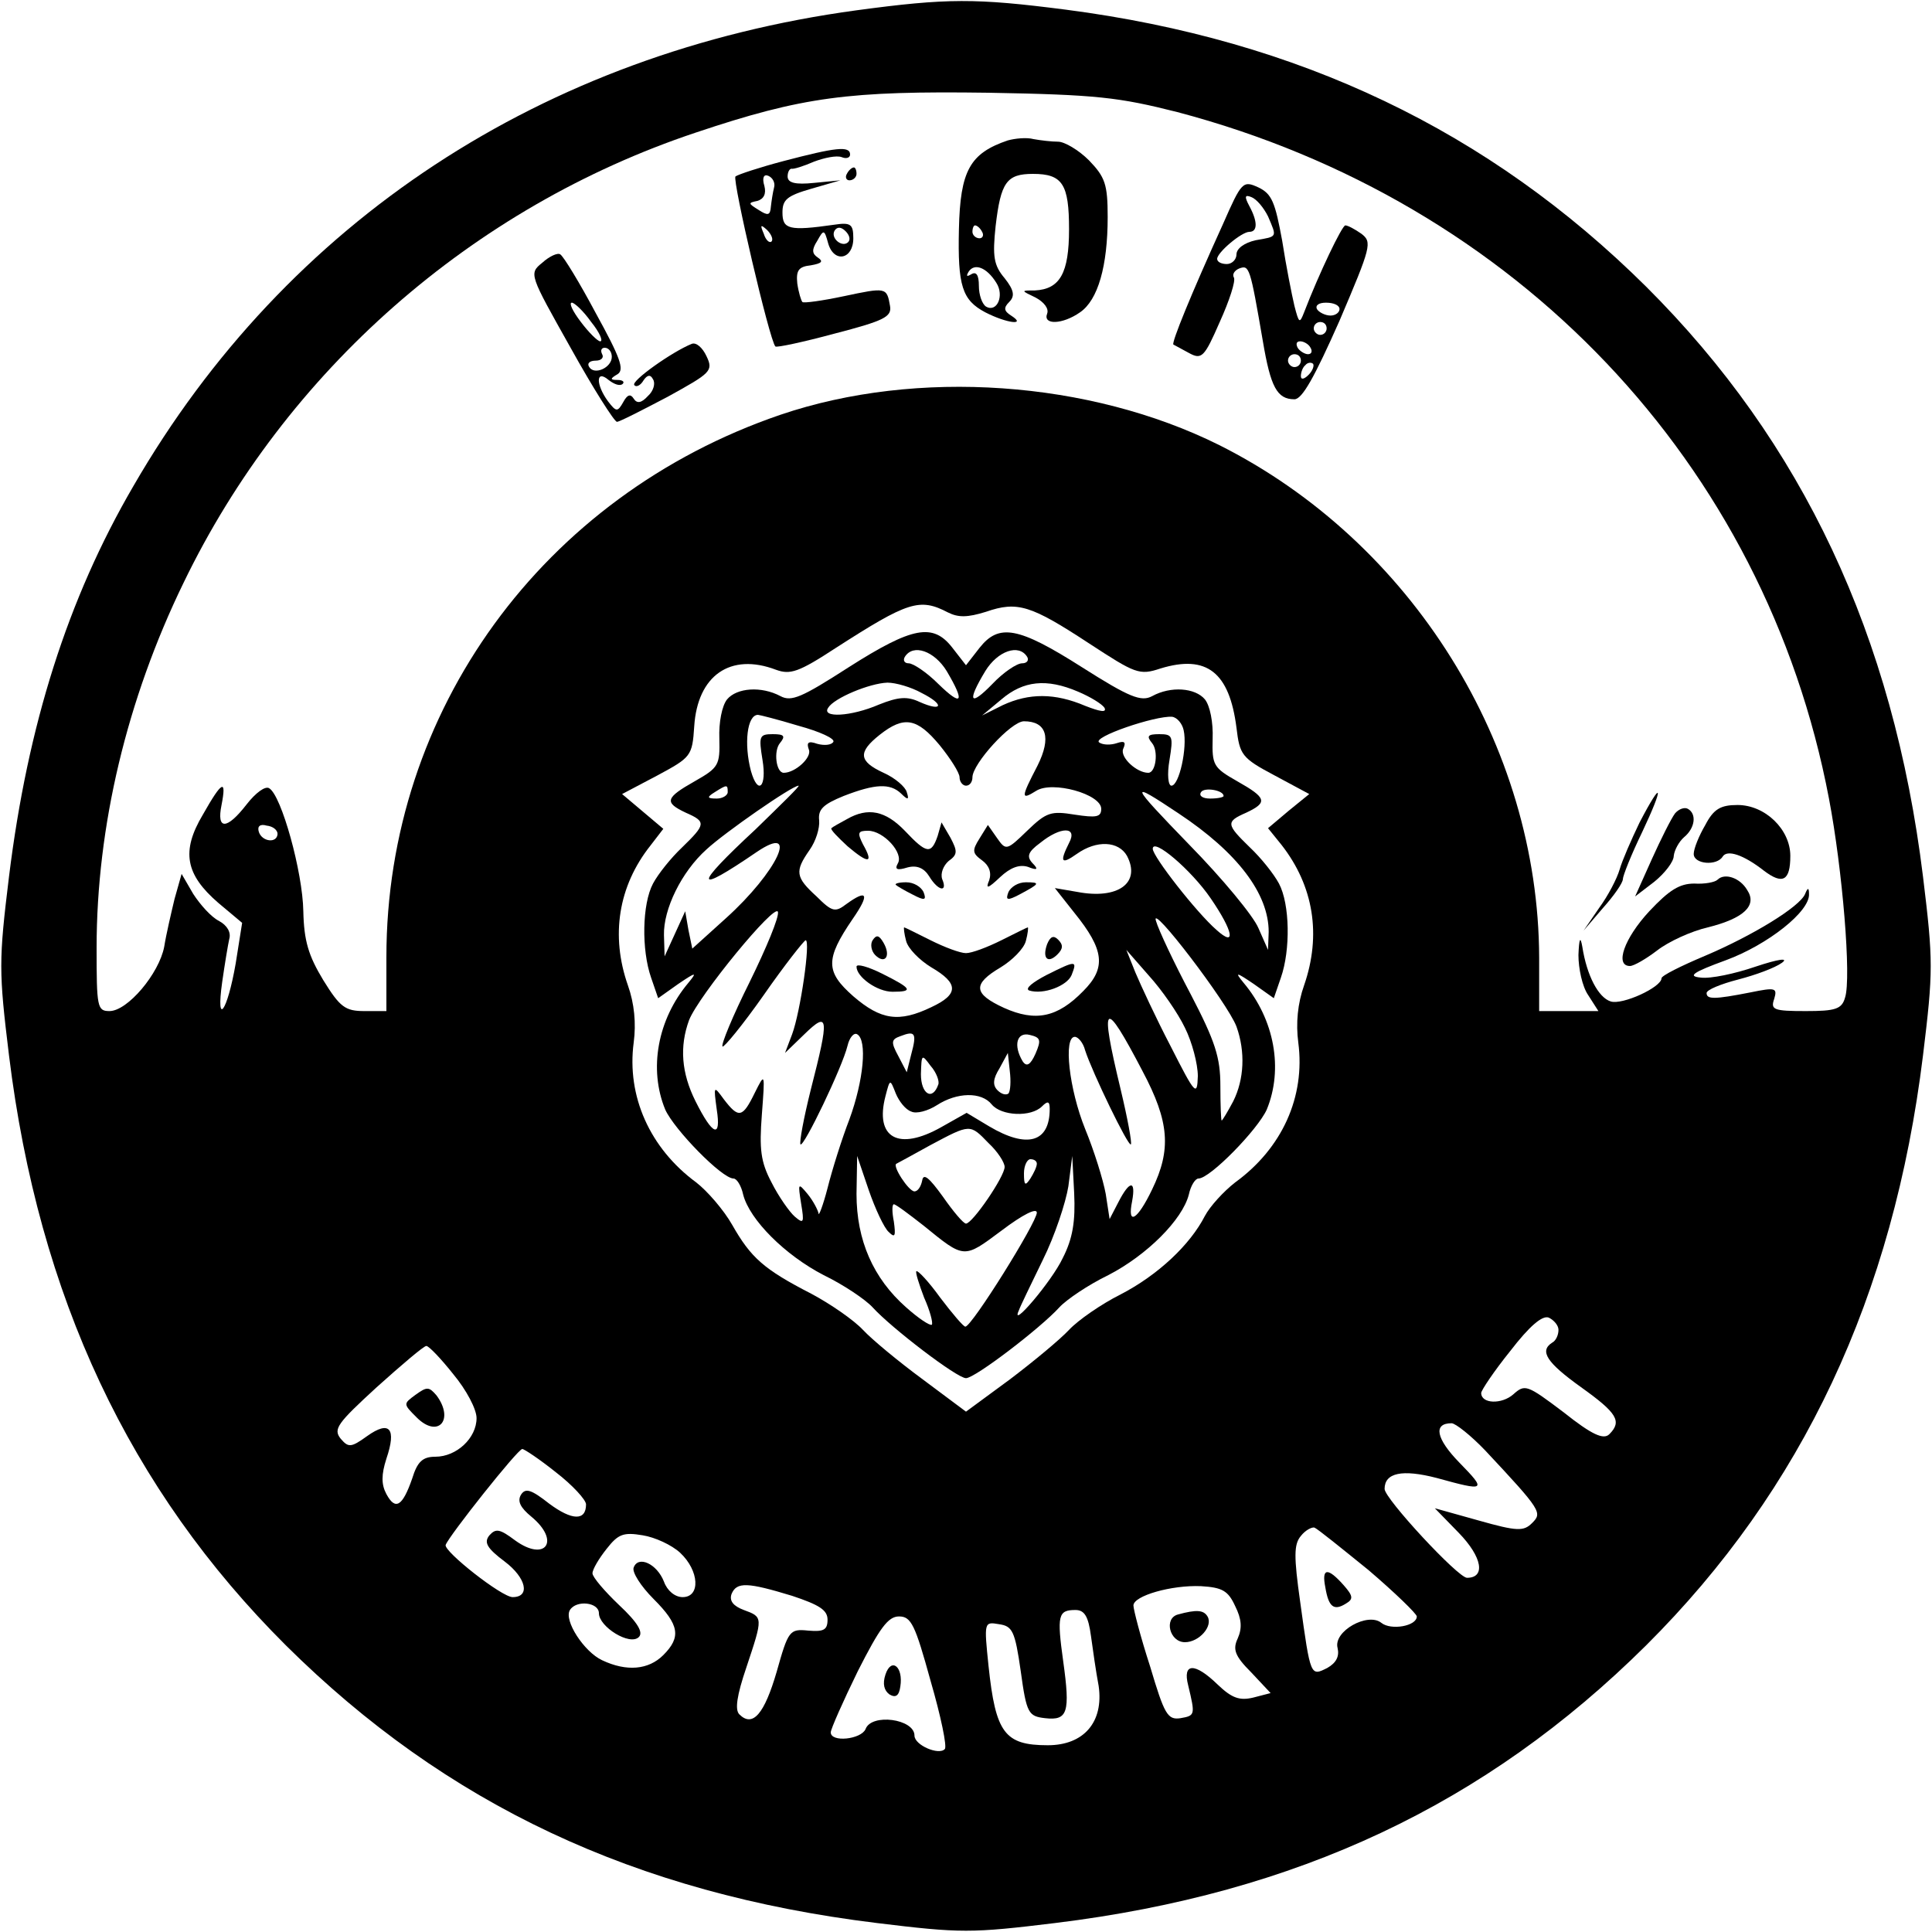
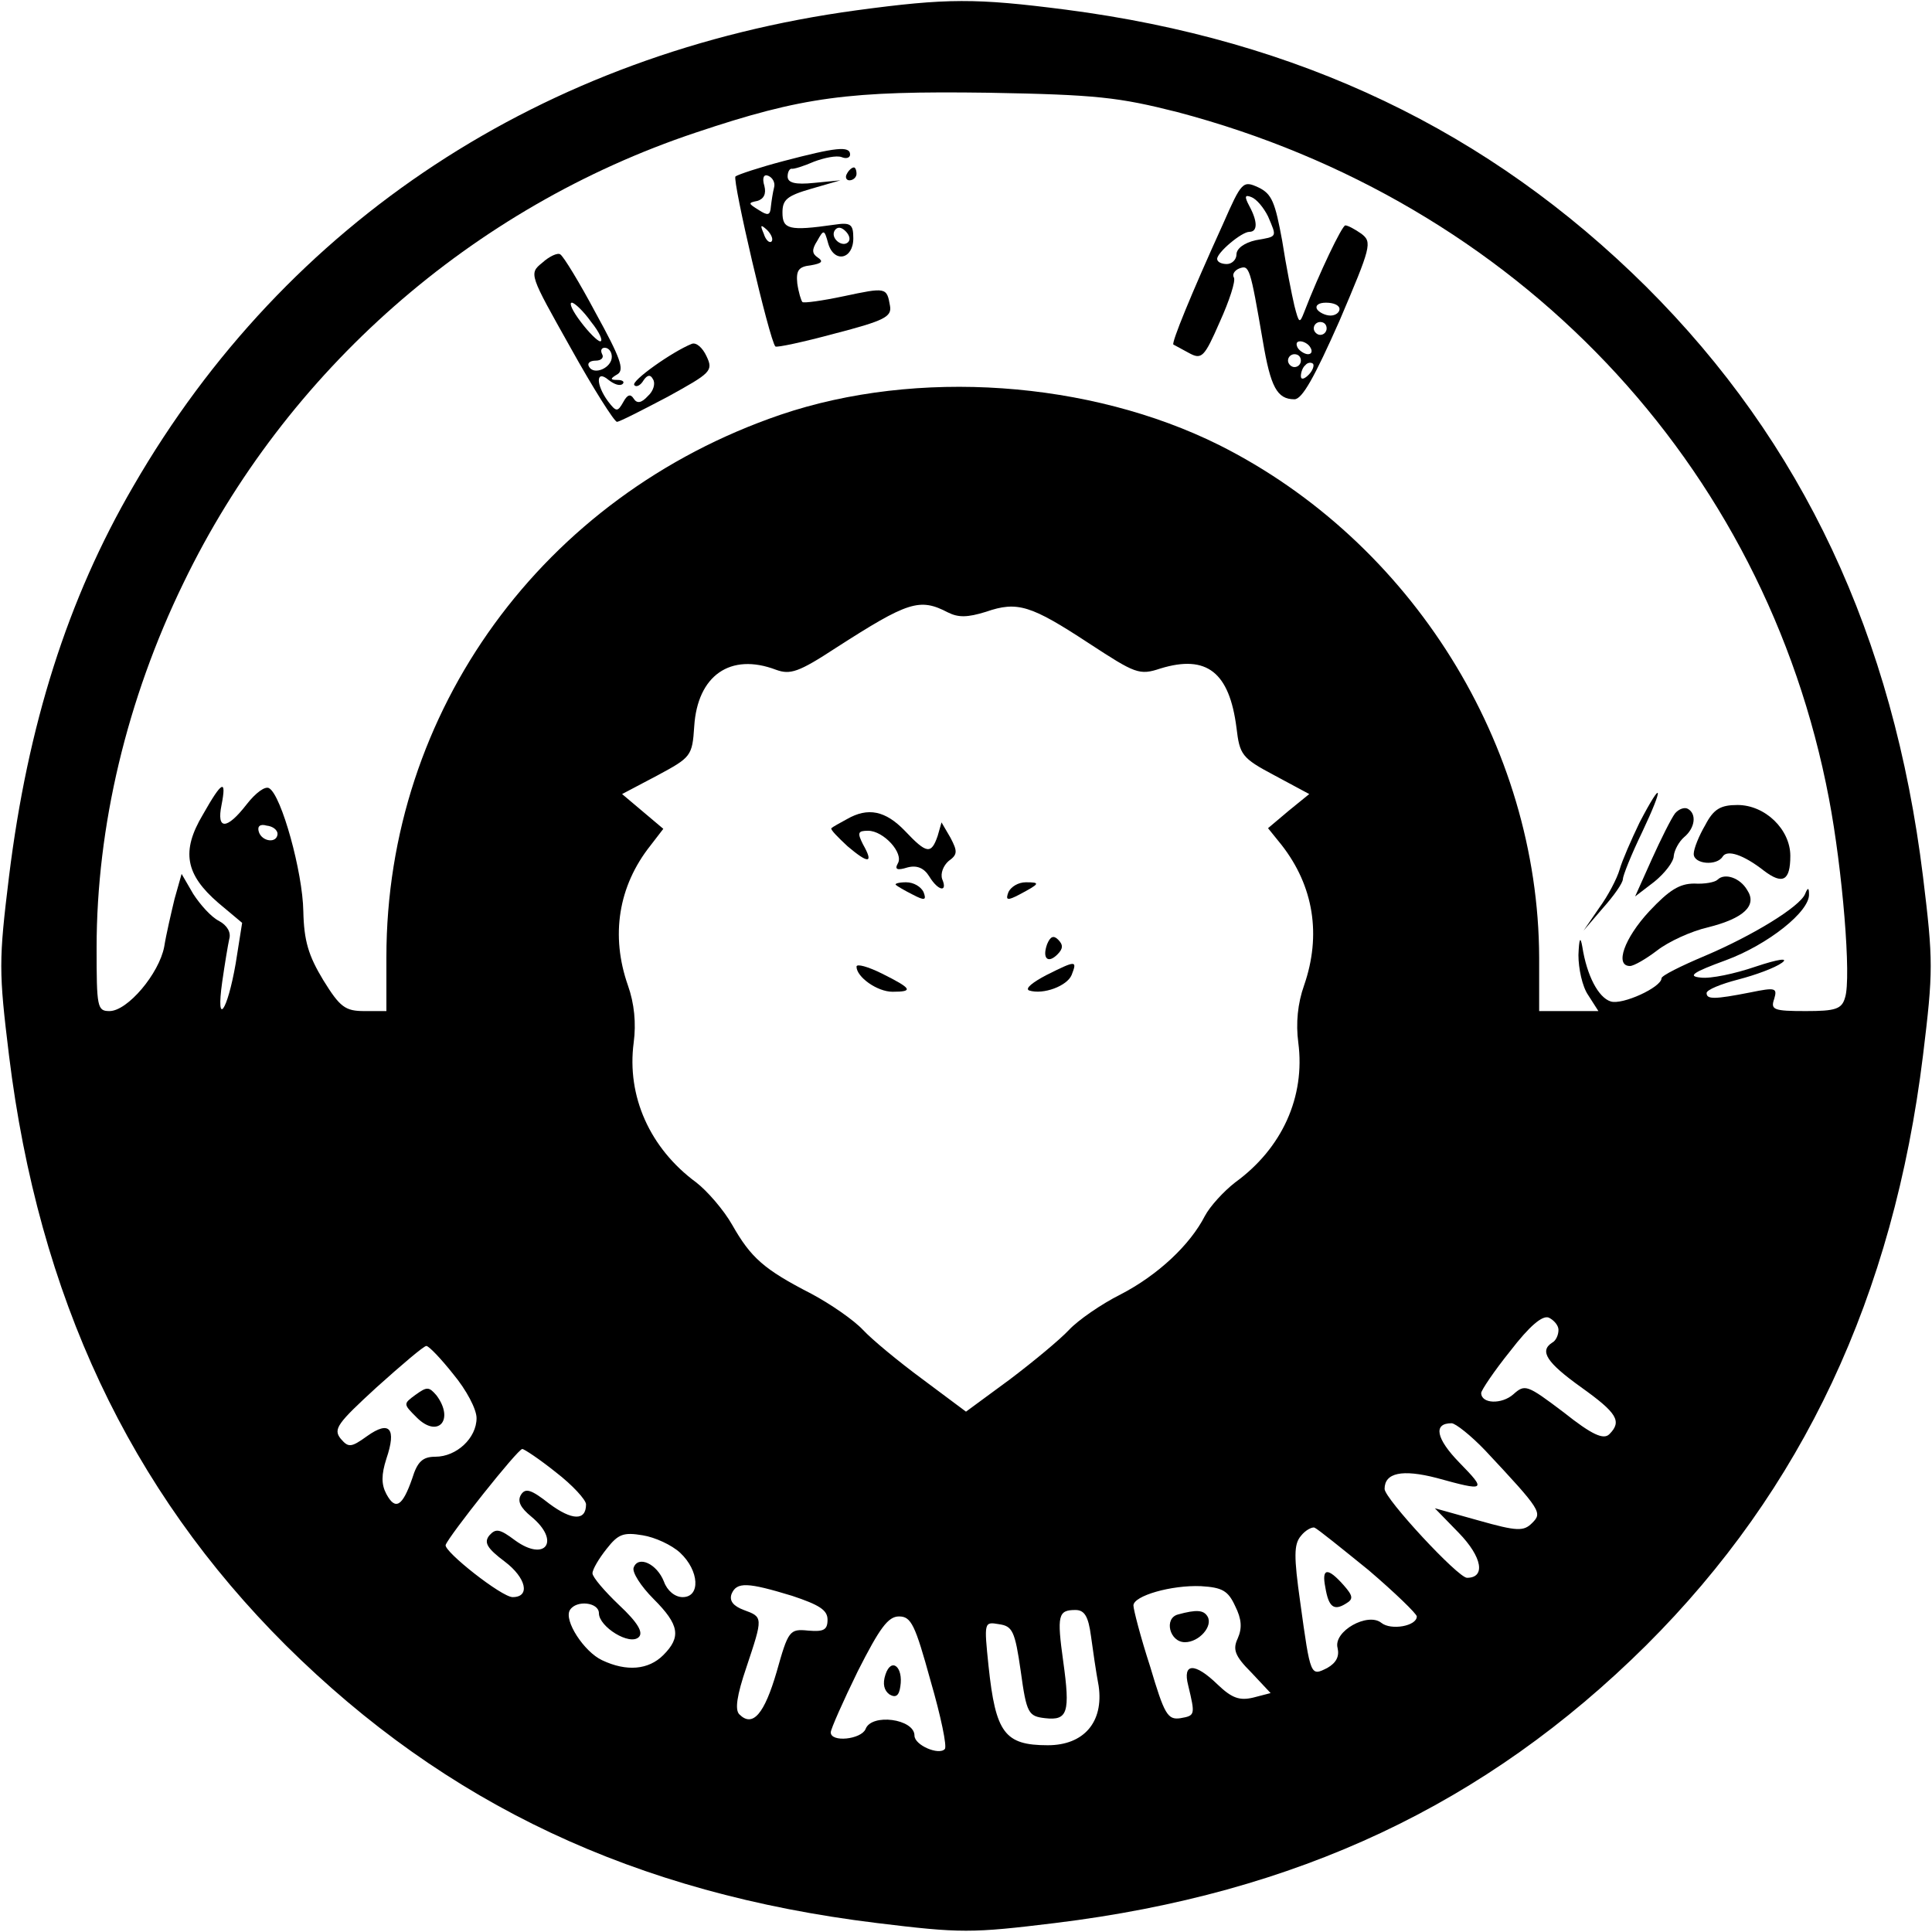
<svg xmlns="http://www.w3.org/2000/svg" version="1.0" width="300pt" height="300pt" viewBox="0 0 300 300" preserveAspectRatio="xMidYMid meet">
  <g transform="translate(0,300) scale(0.1,-0.1)" fill="#000000" stroke="none">
    <path d="M1330 2984 c-486 -66 -885 -327 -1123 -739 -102 -175 -164 -371 -193 -606 -16 -131 -16 -147 0 -278 46 -374 187 -674 430 -916 249 -247 542 -385 917 -431 131 -16 147 -16 278 0 375 46 668 184 917 431 243 242 384 542 430 916 16 131 16 147 0 278 -46 374 -187 674 -430 916 -244 242 -539 383 -901 430 -140 18 -184 18 -325 -1z m498 -158 c527 -139 913 -545 1012 -1066 21 -110 35 -279 25 -309 -5 -18 -15 -21 -61 -21 -50 0 -55 2 -49 19 5 17 2 18 -37 10 -56 -11 -68 -11 -68 -1 0 5 22 14 49 21 27 7 57 18 68 26 11 8 -5 6 -41 -6 -32 -11 -70 -19 -85 -17 -21 2 -13 8 39 27 65 24 131 76 129 103 0 10 -2 10 -6 0 -8 -20 -82 -65 -155 -96 -38 -16 -68 -31 -68 -35 0 -14 -61 -42 -79 -36 -19 6 -37 40 -44 85 -3 17 -5 13 -6 -13 0 -21 6 -49 15 -62 l16 -25 -46 0 -46 0 0 83 c-1 330 -198 646 -497 796 -201 100 -469 119 -681 47 -369 -126 -612 -460 -612 -842 l0 -84 -34 0 c-30 0 -38 6 -64 48 -23 38 -30 61 -31 107 -1 61 -34 180 -53 191 -6 4 -21 -7 -35 -25 -31 -40 -47 -40 -39 -1 8 41 1 38 -29 -15 -34 -57 -27 -93 24 -137 l37 -31 -10 -63 c-13 -75 -31 -100 -21 -29 4 28 9 58 11 67 3 10 -3 21 -16 28 -12 6 -29 25 -40 42 l-18 31 -11 -39 c-5 -21 -13 -55 -16 -74 -8 -42 -57 -100 -85 -100 -19 0 -20 6 -20 98 0 189 47 386 135 567 159 329 448 583 795 699 167 56 238 65 455 62 168 -3 202 -7 293 -30z m-356 -777 c16 -8 30 -8 59 1 49 17 70 10 160 -49 72 -47 78 -50 111 -39 72 22 107 -6 118 -92 5 -42 8 -47 59 -74 l54 -29 -32 -26 -32 -27 21 -26 c50 -64 62 -140 35 -218 -10 -28 -13 -59 -9 -89 11 -84 -25 -164 -98 -217 -18 -14 -39 -37 -47 -52 -23 -45 -73 -92 -131 -122 -30 -15 -66 -40 -80 -55 -14 -15 -55 -49 -92 -77 l-68 -50 -67 50 c-38 28 -79 62 -93 77 -14 15 -50 40 -80 56 -74 38 -94 56 -123 107 -13 23 -39 53 -56 66 -72 53 -108 134 -97 217 4 30 1 61 -9 89 -27 77 -15 154 35 217 l20 26 -32 27 -32 27 55 29 c52 28 54 30 57 76 5 79 56 115 127 88 22 -8 35 -4 93 34 112 72 130 78 174 55z m-1041 -344 c-1 -15 -24 -12 -29 3 -3 9 2 13 12 10 10 -1 17 -7 17 -13z m1989 -770 c0 -8 -4 -17 -10 -20 -20 -13 -8 -31 45 -69 56 -40 64 -53 44 -73 -9 -9 -27 -1 -71 34 -57 43 -60 44 -78 28 -18 -16 -50 -15 -50 2 0 4 20 34 45 65 30 39 50 56 60 52 8 -4 15 -12 15 -19z m-1716 -69 c20 -24 36 -54 36 -68 0 -31 -31 -60 -64 -60 -20 0 -28 -8 -36 -34 -15 -43 -26 -50 -40 -24 -8 15 -8 30 0 55 16 47 5 60 -30 35 -25 -18 -29 -18 -41 -4 -12 15 -5 24 56 80 39 35 73 64 77 64 4 0 23 -20 42 -44z m1602 -118 c88 -94 89 -97 73 -113 -13 -13 -23 -13 -83 4 l-68 19 37 -38 c37 -38 42 -70 13 -70 -14 0 -128 123 -128 138 0 25 27 31 81 17 76 -21 78 -20 35 24 -36 37 -41 61 -12 61 6 0 30 -19 52 -42z m-1443 -34 c26 -20 47 -43 47 -50 0 -26 -22 -25 -57 1 -28 22 -37 25 -44 14 -6 -10 -1 -20 16 -34 46 -38 22 -71 -25 -37 -24 18 -30 19 -40 8 -9 -11 -4 -20 24 -41 33 -25 40 -55 12 -55 -17 0 -107 71 -104 81 5 14 112 149 119 149 3 0 27 -16 52 -36z m1262 -152 c41 -35 75 -68 75 -72 0 -15 -40 -22 -55 -10 -21 17 -75 -13 -68 -39 3 -13 -2 -23 -16 -31 -26 -13 -26 -14 -42 102 -10 71 -10 90 1 103 7 9 17 14 21 13 5 -2 42 -32 84 -66z m-1069 27 c30 -28 32 -69 4 -69 -12 0 -24 10 -29 24 -11 28 -40 41 -47 22 -3 -7 11 -29 31 -49 40 -40 43 -59 15 -87 -23 -23 -57 -26 -95 -8 -28 13 -60 62 -50 78 10 16 45 12 45 -5 0 -21 48 -51 62 -37 7 7 -1 22 -31 50 -22 21 -41 43 -41 49 0 6 10 23 22 38 18 23 26 26 56 21 19 -3 45 -15 58 -27z m174 -67 c42 -14 55 -22 55 -37 0 -16 -6 -19 -30 -17 -29 3 -31 0 -49 -64 -19 -65 -37 -87 -58 -66 -7 7 -4 29 11 73 26 78 26 78 -4 89 -16 6 -23 14 -19 25 8 19 25 18 94 -3z m688 -16 c10 -20 11 -34 4 -50 -8 -17 -5 -27 21 -53 l30 -32 -27 -7 c-21 -5 -33 -1 -55 20 -36 35 -55 34 -46 -1 11 -46 11 -47 -12 -51 -20 -3 -25 6 -47 80 -15 46 -26 89 -26 95 0 15 59 32 105 30 33 -2 42 -7 53 -31z m-224 -46 c3 -22 8 -57 12 -78 8 -56 -23 -92 -79 -92 -67 0 -81 19 -92 123 -7 68 -7 69 16 65 21 -3 25 -10 34 -73 9 -66 12 -70 38 -73 35 -4 39 9 28 88 -10 72 -8 80 19 80 14 0 20 -10 24 -40z m-249 -70 c16 -55 26 -103 22 -106 -9 -10 -47 6 -47 21 0 26 -67 35 -76 10 -7 -16 -54 -21 -54 -5 0 5 19 48 42 95 34 67 47 85 64 85 19 0 25 -13 49 -100z" />
-     <path d="M1565 2782 c-59 -20 -74 -47 -76 -138 -2 -88 5 -110 41 -129 33 -17 65 -21 40 -5 -11 7 -12 12 -3 21 9 9 8 18 -7 37 -17 20 -19 34 -14 81 8 68 17 81 58 81 46 0 56 -16 56 -86 0 -68 -14 -93 -53 -95 -22 0 -22 0 1 -11 13 -7 21 -17 18 -25 -7 -18 24 -17 51 2 28 19 43 72 43 148 0 51 -4 62 -29 88 -16 16 -38 29 -48 29 -10 0 -27 2 -38 4 -11 3 -29 1 -40 -2z m-40 -142 c3 -5 1 -10 -4 -10 -6 0 -11 5 -11 10 0 6 2 10 4 10 3 0 8 -4 11 -10z m22 -79 c13 -20 1 -47 -16 -37 -6 4 -11 18 -11 32 0 17 -4 23 -12 18 -7 -4 -8 -3 -4 4 9 14 28 7 43 -17z" />
    <path d="M1217 2750 c-38 -10 -71 -21 -75 -24 -5 -6 53 -255 62 -264 2 -2 44 7 92 20 77 20 89 26 86 43 -5 29 -6 29 -72 15 -33 -7 -62 -11 -64 -9 -2 2 -6 15 -8 29 -2 20 2 26 21 28 17 3 20 6 11 12 -9 6 -10 12 -1 26 10 18 11 18 17 -4 9 -31 39 -25 39 8 0 22 -4 25 -30 21 -70 -10 -80 -7 -80 19 0 20 7 26 45 37 l45 13 -41 -4 c-29 -3 -41 0 -41 10 0 7 3 12 6 12 3 -1 19 4 35 11 16 6 35 10 43 7 7 -3 13 -1 13 4 0 14 -23 11 -103 -10z m-15 -41 c-2 -8 -4 -21 -5 -30 -1 -14 -5 -14 -19 -5 -16 10 -17 11 -2 14 10 3 14 11 11 23 -4 13 -1 19 6 16 7 -3 11 -11 9 -18z m-4 -84 c-3 -3 -9 2 -12 12 -6 14 -5 15 5 6 7 -7 10 -15 7 -18z m119 -1 c-9 -9 -28 6 -21 18 4 6 10 6 17 -1 6 -6 8 -13 4 -17z" />
    <path d="M1315 2730 c-3 -5 -1 -10 4 -10 6 0 11 5 11 10 0 6 -2 10 -4 10 -3 0 -8 -4 -11 -10z" />
    <path d="M1899 2652 c-50 -110 -80 -184 -77 -187 2 -1 13 -7 24 -13 20 -11 24 -7 48 48 15 33 25 64 22 69 -3 5 1 11 8 14 16 6 17 3 37 -113 12 -71 22 -90 49 -90 12 0 31 34 70 122 49 115 51 122 34 135 -10 7 -21 13 -25 13 -5 0 -41 -75 -64 -135 -7 -18 -8 -17 -15 10 -4 17 -13 62 -19 101 -11 60 -16 73 -37 83 -24 11 -26 9 -55 -57z m70 12 c14 -33 15 -31 -19 -37 -18 -4 -30 -13 -30 -22 0 -8 -7 -15 -15 -15 -8 0 -15 3 -15 8 0 10 38 42 50 42 13 0 13 16 0 40 -8 15 -7 18 3 14 8 -3 19 -16 26 -30z m111 -144 c0 -5 -6 -10 -14 -10 -8 0 -18 5 -21 10 -3 6 3 10 14 10 12 0 21 -4 21 -10z m-20 -30 c0 -5 -4 -10 -10 -10 -5 0 -10 5 -10 10 0 6 5 10 10 10 6 0 10 -4 10 -10z m-25 -30 c3 -5 2 -10 -4 -10 -5 0 -13 5 -16 10 -3 6 -2 10 4 10 5 0 13 -4 16 -10z m-15 -20 c0 -5 -4 -10 -10 -10 -5 0 -10 5 -10 10 0 6 5 10 10 10 6 0 10 -4 10 -10z m12 -22 c-7 -7 -12 -8 -12 -2 0 6 3 14 7 17 3 4 9 5 12 2 2 -3 -1 -11 -7 -17z" />
    <path d="M842 2592 c-21 -17 -20 -18 44 -132 35 -63 68 -115 72 -115 4 0 39 18 79 39 67 37 71 40 60 63 -6 13 -16 22 -23 19 -30 -12 -95 -58 -89 -64 3 -4 10 0 14 7 6 9 11 10 15 2 4 -6 1 -18 -8 -26 -10 -11 -17 -12 -22 -4 -5 8 -10 6 -16 -5 -9 -16 -11 -16 -24 1 -19 26 -19 50 1 33 9 -7 18 -10 22 -6 3 3 0 6 -8 6 -12 0 -12 2 0 9 11 7 4 26 -34 95 -25 47 -50 88 -55 91 -4 3 -17 -3 -28 -13z m76 -92 c13 -16 19 -30 14 -30 -4 0 -18 14 -30 30 -13 17 -19 30 -14 30 4 0 18 -13 30 -30z m32 -54 c0 -17 -27 -29 -35 -16 -4 6 1 10 10 10 9 0 13 5 10 10 -3 6 -1 10 4 10 6 0 11 -6 11 -14z" />
    <path d="M2546 1723 c-13 -27 -27 -59 -31 -73 -4 -14 -18 -41 -32 -60 l-24 -35 30 35 c17 19 31 39 31 45 0 5 13 38 30 73 34 72 32 84 -4 15z" />
    <path d="M2601 1737 c-6 -8 -22 -40 -36 -71 l-26 -58 30 23 c16 13 30 31 30 40 1 9 8 22 16 29 17 14 20 36 6 44 -5 3 -14 0 -20 -7z" />
    <path d="M2648 1719 c-10 -17 -18 -37 -18 -45 0 -16 36 -19 45 -4 7 11 32 3 64 -22 29 -22 41 -16 41 23 0 41 -39 79 -82 79 -26 0 -37 -6 -50 -31z" />
    <path d="M2667 1634 c-4 -4 -20 -7 -36 -6 -23 0 -39 -10 -70 -43 -39 -42 -54 -85 -30 -85 6 0 25 11 42 24 18 14 53 30 79 36 56 14 77 34 61 58 -11 19 -35 27 -46 16z" />
-     <path d="M1318 1964 c-73 -47 -89 -54 -106 -45 -30 16 -68 13 -83 -5 -8 -10 -13 -36 -12 -61 1 -41 -1 -45 -38 -66 -46 -26 -48 -33 -14 -49 32 -14 31 -18 -6 -54 -17 -16 -37 -41 -45 -56 -17 -32 -18 -103 -3 -146 l11 -32 31 22 c28 19 30 19 16 2 -48 -57 -62 -134 -36 -197 14 -31 88 -107 106 -107 5 0 12 -11 15 -25 10 -39 65 -94 125 -125 31 -15 65 -38 76 -50 29 -32 131 -110 145 -110 14 0 116 78 145 110 11 12 45 35 76 50 60 31 115 86 125 125 3 14 10 25 15 25 18 0 92 76 106 107 26 63 12 140 -36 197 -14 17 -12 17 16 -2 l31 -22 11 32 c15 43 14 114 -3 146 -8 15 -28 40 -45 56 -37 36 -38 40 -6 54 34 16 32 23 -14 49 -37 21 -39 25 -38 66 1 25 -4 51 -12 61 -15 18 -53 21 -82 5 -17 -9 -35 -2 -109 45 -99 63 -129 68 -159 30 l-21 -27 -21 27 c-30 39 -62 33 -161 -30z m152 -6 c29 -49 24 -56 -13 -20 -18 18 -39 32 -46 32 -7 0 -9 5 -6 10 13 21 46 9 65 -22z m125 22 c3 -5 0 -10 -8 -10 -8 0 -29 -14 -46 -32 -35 -36 -40 -28 -11 20 19 31 52 43 65 22z m-164 -56 c36 -18 33 -30 -3 -14 -19 9 -33 8 -63 -4 -44 -19 -90 -21 -79 -5 9 15 64 38 92 39 13 0 37 -7 53 -16z m243 2 c19 -8 37 -19 41 -25 4 -8 -7 -6 -30 3 -47 20 -87 20 -128 1 l-32 -16 30 25 c34 29 70 33 119 12z m-434 -53 c33 -9 57 -20 54 -25 -3 -5 -14 -6 -25 -3 -14 5 -17 2 -13 -9 5 -12 -21 -36 -39 -36 -12 0 -16 34 -6 46 9 11 7 14 -11 14 -21 0 -22 -3 -16 -40 7 -42 -7 -56 -18 -17 -11 42 -6 87 11 87 2 0 30 -7 63 -17z m598 -7 c6 -27 -7 -86 -19 -86 -5 0 -7 17 -3 40 6 37 5 40 -16 40 -18 0 -20 -3 -11 -14 10 -12 6 -46 -6 -46 -18 0 -44 24 -39 37 5 11 2 13 -10 9 -9 -3 -21 -3 -27 1 -13 8 87 42 113 40 8 -1 16 -11 18 -21z m-379 -23 c17 -21 31 -43 31 -50 0 -7 5 -13 10 -13 6 0 10 6 10 13 0 21 60 87 80 87 35 0 43 -25 21 -69 -26 -50 -26 -54 -2 -39 25 16 101 -5 101 -28 0 -13 -8 -14 -41 -9 -37 6 -44 4 -74 -25 -32 -31 -33 -31 -47 -11 l-14 20 -13 -21 c-12 -19 -11 -23 4 -34 11 -8 15 -19 11 -31 -6 -14 -2 -13 17 5 16 15 30 20 43 16 15 -6 17 -4 7 6 -9 10 -7 17 12 31 32 26 59 26 45 0 -15 -30 -12 -34 12 -17 31 22 65 20 78 -3 22 -42 -14 -68 -77 -56 l-35 6 30 -38 c47 -58 50 -86 14 -122 -40 -41 -74 -48 -123 -26 -48 22 -49 37 -5 63 18 11 36 29 39 41 3 11 4 21 3 21 -1 0 -19 -9 -41 -20 -22 -11 -46 -20 -55 -20 -9 0 -33 9 -55 20 -22 11 -40 20 -41 20 -1 0 0 -10 3 -21 3 -12 21 -30 39 -41 43 -25 43 -42 0 -62 -50 -24 -78 -20 -121 17 -43 38 -44 57 -1 120 27 39 23 47 -10 23 -17 -13 -22 -12 -46 12 -33 30 -34 39 -11 72 10 14 16 34 15 46 -2 17 6 25 38 38 49 19 72 20 89 4 11 -11 13 -10 9 2 -2 8 -18 22 -36 30 -39 18 -40 32 -6 59 38 30 58 26 93 -16z m-329 -73 c0 -5 -8 -10 -17 -10 -15 0 -16 2 -3 10 19 12 20 12 20 0z m43 -58 c-97 -90 -96 -102 2 -35 68 46 32 -31 -48 -103 l-52 -47 -6 29 -5 29 -16 -35 -16 -35 -1 33 c-1 40 27 98 66 133 28 26 133 99 143 99 3 0 -28 -30 -67 -68z m657 25 c92 -61 140 -125 140 -184 l-1 -28 -15 34 c-8 19 -56 77 -107 129 -94 97 -95 101 -17 49z m70 27 c0 -2 -9 -4 -21 -4 -11 0 -18 4 -14 10 5 8 35 3 35 -6z m-20 -159 c35 -51 40 -77 9 -49 -31 27 -99 114 -99 126 0 18 60 -33 90 -77z m-716 -130 c-26 -52 -45 -98 -42 -100 2 -2 31 33 64 80 32 46 62 84 65 85 8 0 -8 -111 -21 -146 l-11 -29 30 29 c38 37 39 27 10 -86 -11 -44 -18 -82 -16 -85 5 -5 65 120 73 153 3 13 10 21 15 18 16 -9 10 -72 -12 -132 -12 -31 -27 -79 -34 -107 -7 -27 -14 -45 -14 -39 -1 5 -8 19 -17 30 -15 18 -15 17 -10 -15 5 -30 4 -32 -10 -20 -8 7 -25 31 -36 53 -17 32 -19 52 -15 105 5 66 5 66 -11 34 -19 -39 -25 -40 -48 -10 -16 22 -16 21 -11 -16 7 -45 -6 -41 -33 13 -22 44 -25 85 -10 126 15 38 134 183 138 168 2 -8 -18 -56 -44 -109z m756 -69 c14 -39 12 -82 -5 -116 -9 -17 -17 -30 -18 -30 -1 0 -2 24 -2 54 0 44 -8 69 -46 142 -26 49 -50 100 -54 114 -10 31 111 -127 125 -164z m-80 -2 c11 -22 20 -56 20 -75 -1 -32 -4 -29 -42 46 -23 44 -47 96 -55 115 l-14 35 35 -40 c20 -22 45 -58 56 -81z m-66 -67 c42 -79 45 -122 15 -184 -23 -48 -39 -57 -31 -18 6 33 -4 32 -21 -1 l-14 -27 -6 39 c-4 22 -18 67 -32 101 -25 62 -34 143 -16 143 5 0 13 -9 16 -21 11 -34 67 -150 71 -146 2 2 -5 40 -16 86 -33 137 -26 143 34 28z m-359 26 l-7 -28 -13 25 c-12 22 -11 26 3 31 23 9 26 5 17 -28z m193 1 c-8 -18 -14 -21 -20 -12 -15 25 -9 46 11 41 17 -4 18 -8 9 -29z m-151 -48 c-9 -26 -27 -15 -27 16 1 31 1 32 15 13 9 -10 14 -24 12 -29z m109 -14 c-4 -3 -11 -1 -17 5 -8 8 -7 18 3 34 l13 24 3 -28 c2 -16 1 -31 -2 -35z m-151 -28 c8 -4 26 1 40 10 31 20 69 21 85 1 15 -18 61 -20 78 -3 9 9 12 8 12 -4 0 -52 -35 -62 -94 -27 l-35 21 -39 -22 c-67 -38 -104 -17 -87 48 7 27 7 27 16 4 5 -12 15 -25 24 -28z m120 -49 c14 -13 25 -30 25 -37 0 -15 -50 -88 -60 -88 -4 0 -20 19 -36 42 -21 29 -30 37 -32 25 -2 -10 -7 -17 -12 -17 -9 0 -35 40 -28 43 2 1 26 14 53 29 62 33 61 33 90 3z m-155 -138 c10 -10 11 -6 8 16 -3 15 -3 27 0 27 3 0 23 -15 46 -33 64 -52 62 -52 121 -8 33 25 55 36 55 28 0 -15 -101 -177 -111 -177 -3 0 -20 20 -39 45 -18 25 -35 43 -37 41 -2 -1 4 -20 12 -41 9 -20 14 -39 12 -42 -3 -2 -21 10 -40 27 -51 45 -77 104 -77 176 l1 59 18 -53 c10 -29 24 -59 31 -65z m230 106 c0 -5 -5 -15 -10 -23 -8 -12 -10 -11 -10 8 0 12 5 22 10 22 6 0 10 -3 10 -7z m40 -147 c-17 -36 -82 -112 -68 -81 2 6 19 41 37 78 19 38 36 90 40 115 l6 47 3 -58 c2 -43 -2 -70 -18 -101z" />
    <path d="M1315 1728 c-11 -6 -22 -12 -24 -14 -2 -2 10 -14 25 -28 33 -28 41 -27 24 3 -9 18 -8 21 8 21 24 0 56 -35 46 -51 -5 -9 -1 -11 15 -6 15 4 26 -1 34 -14 14 -23 29 -25 20 -4 -3 9 2 21 10 28 14 10 14 15 3 36 l-14 24 -6 -21 c-10 -29 -17 -28 -51 8 -30 31 -57 37 -90 18z" />
    <path d="M1391 1626 c2 -2 14 -9 26 -15 19 -10 22 -9 17 4 -4 8 -15 15 -27 15 -11 0 -18 -2 -16 -4z" />
    <path d="M1566 1615 c-5 -13 -2 -14 17 -4 32 17 33 19 10 19 -12 0 -23 -7 -27 -15z" />
-     <path d="M1355 1540 c-4 -6 -2 -17 4 -23 15 -15 25 -2 13 19 -7 12 -11 13 -17 4z" />
    <path d="M1626 1534 c-8 -22 1 -31 16 -16 9 9 9 15 1 23 -7 7 -12 5 -17 -7z" />
    <path d="M1330 1499 c0 -16 32 -39 56 -39 33 0 30 5 -16 28 -22 11 -40 16 -40 11z" />
    <path d="M1625 1486 c-21 -11 -34 -21 -27 -24 22 -7 59 7 66 24 9 23 7 23 -39 0z" />
    <path d="M645 834 c-19 -14 -19 -14 2 -35 33 -33 59 -4 31 34 -12 14 -15 14 -33 1z" />
    <path d="M2058 535 c5 -30 13 -37 32 -25 12 7 11 12 -4 29 -25 28 -34 26 -28 -4z" />
    <path d="M1829 493 c-22 -6 -13 -43 11 -43 22 0 44 25 35 40 -6 10 -17 11 -46 3z" />
    <path d="M1375 400 c-5 -15 -2 -25 6 -31 10 -6 15 -2 17 12 5 31 -14 46 -23 19z" />
  </g>
</svg>